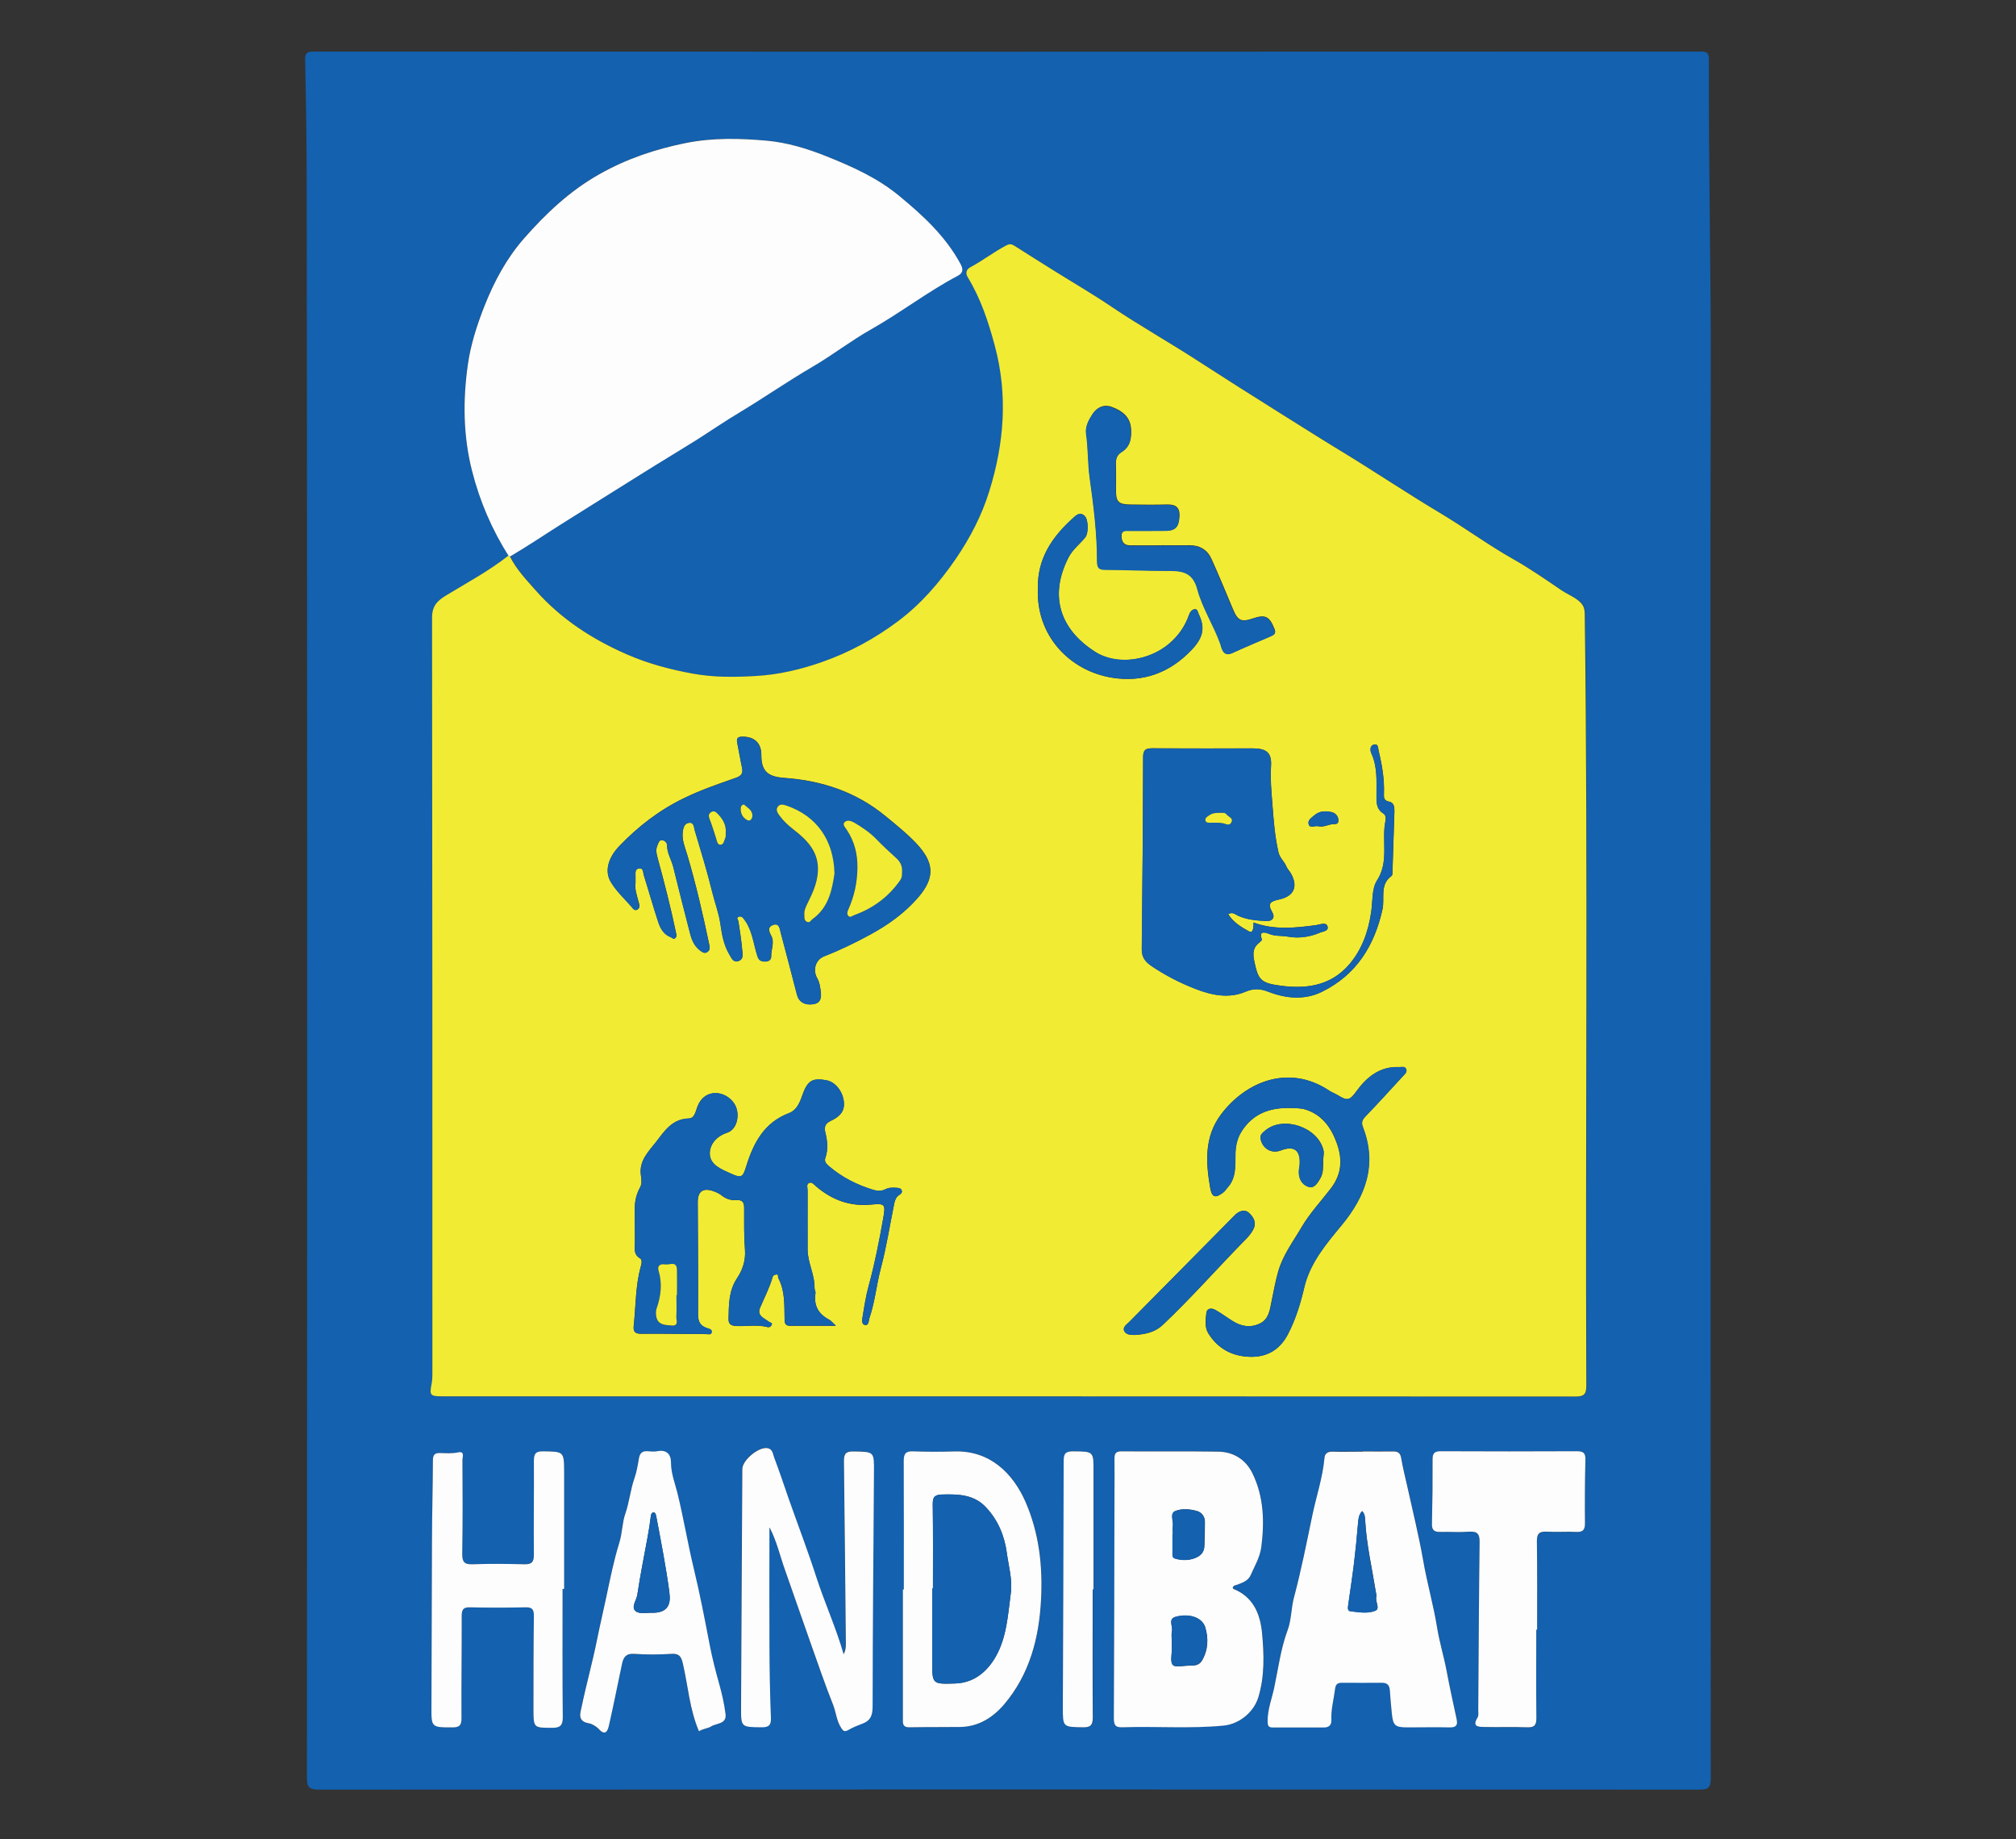
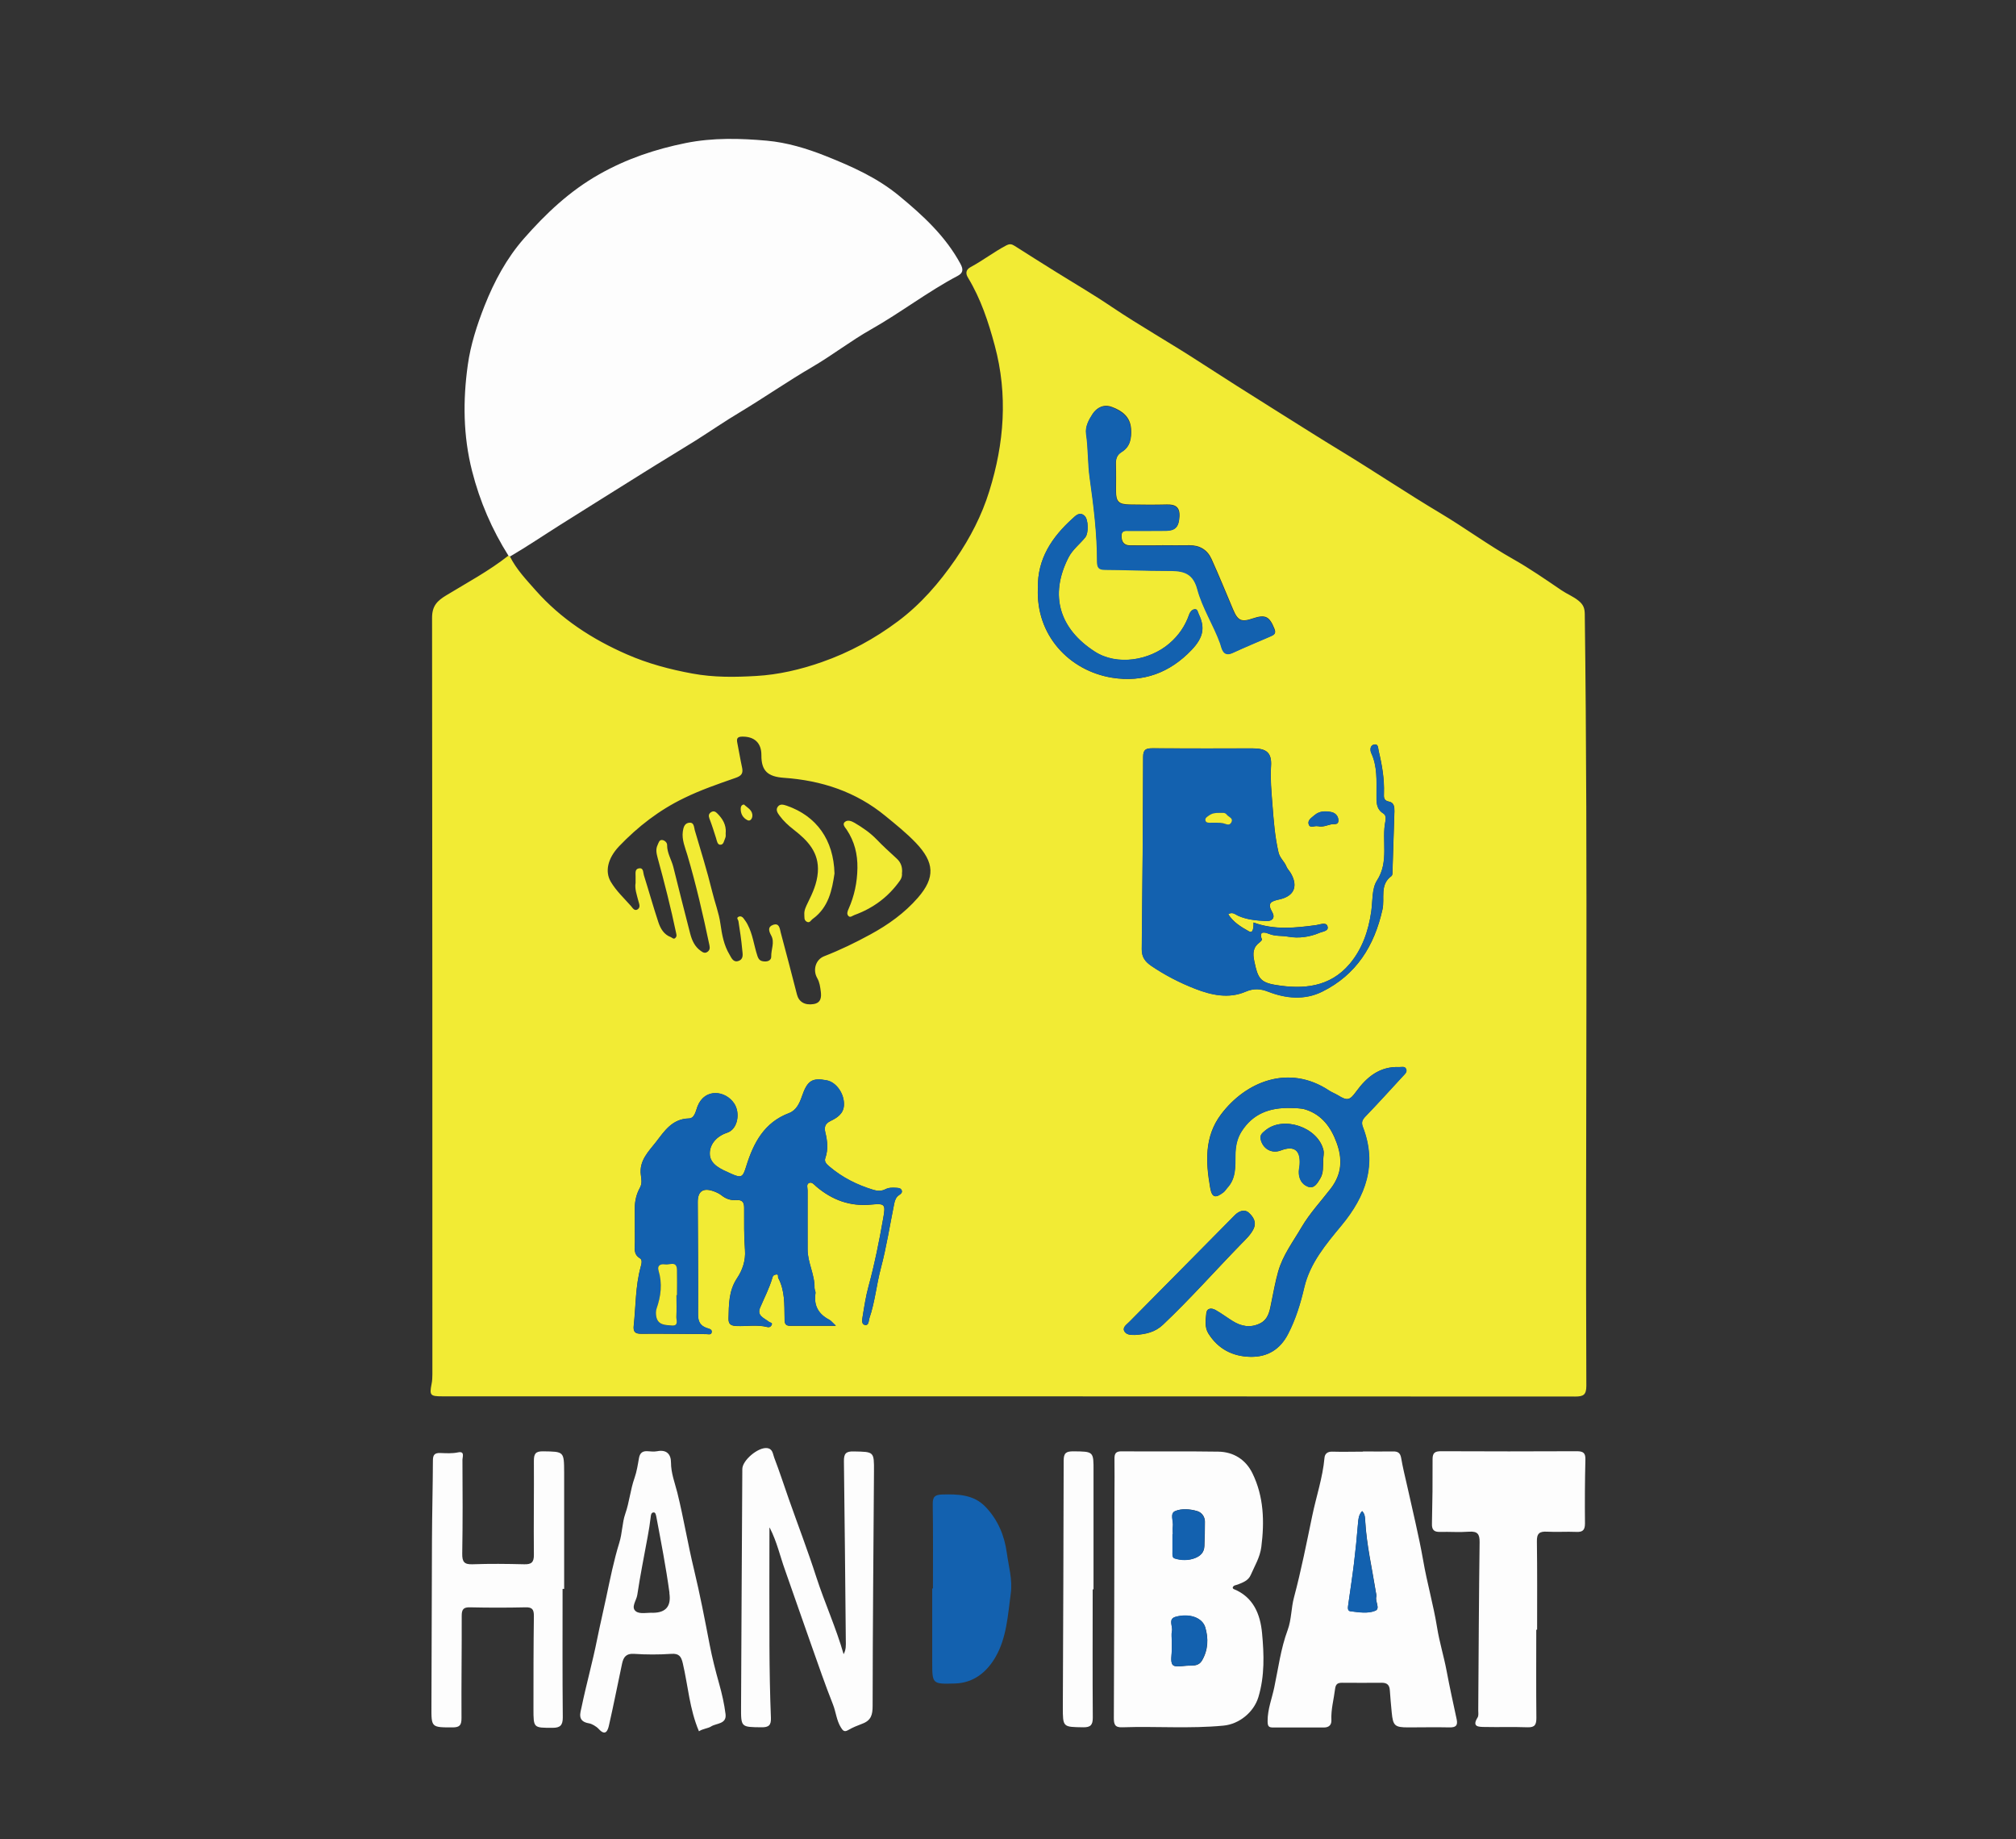
<svg xmlns="http://www.w3.org/2000/svg" id="Calque_2" data-name="Calque 2" viewBox="0 0 192.47 175.56">
  <rect x="0" y="0" width="192.47" height="175.56" fill="#333333" stroke="none" />
  <defs>
    <style>
      .cls-1 {
        fill: #f2eb34;
      }

      .cls-2 {
        fill: #1361af;
      }

      .cls-3 {
        fill: #fdfdfd;
      }
    </style>
  </defs>
-   <path class="cls-2" d="m163.31,93.41c0,25.44,0,50.87.02,76.31,0,.92-.24,1.1-1.12,1.1-43.91-.02-87.83-.02-131.74,0-.9,0-1.17-.18-1.17-1.13.03-50.69.05-101.39-.02-152.08,0-3.95-.06-7.92-.15-11.87-.02-.69.19-.82.84-.82,44.09.02,88.19.02,132.28,0,.56,0,.9-.02.9.76-.04,10.14.21,20.27.18,30.41-.06,19.11-.02,38.21-.02,57.32ZM48.68,53.11c1.66-.96,3.25-2.04,4.87-3.07,2.59-1.64,5.2-3.25,7.79-4.88,1.68-1.06,3.38-2.07,5.06-3.12,1.41-.88,2.78-1.83,4.21-2.69,2.34-1.4,4.57-2.95,6.92-4.33,1.92-1.12,3.69-2.5,5.62-3.59,2.83-1.6,5.41-3.6,8.29-5.12.47-.25.56-.56.25-1.13-1.43-2.65-3.59-4.63-5.86-6.5-2.08-1.72-4.5-2.81-7.01-3.8-1.83-.73-3.73-1.29-5.6-1.46-2.55-.23-5.15-.31-7.75.22-2.93.59-5.64,1.51-8.26,2.98-2.84,1.6-5.12,3.77-7.21,6.15-1.63,1.86-2.82,4.06-3.75,6.41-.73,1.85-1.34,3.75-1.6,5.65-.47,3.35-.45,6.75.41,10.12.75,2.91,1.9,5.59,3.49,8.11-1.84,1.45-3.9,2.55-5.89,3.76-.88.54-1.38,1.01-1.38,2.16.04,24.06.03,48.12.03,72.18,0,.33-.02.64-.08.97-.22,1.06-.12,1.16,1,1.16,36.06,0,72.12,0,108.18.02.78,0,1.07-.15,1.07-1.02-.1-24.56.17-49.12-.15-73.68,0-.53-.12-.87-.58-1.25-.51-.42-1.11-.64-1.63-1-1.52-1.04-3.04-2.09-4.64-2.99-2.38-1.34-4.57-2.97-6.91-4.36-3.17-1.89-6.23-3.95-9.39-5.87-2.14-1.3-4.26-2.66-6.39-3.98-2.45-1.53-4.9-3.09-7.33-4.66-2.74-1.78-5.59-3.39-8.31-5.21-1.77-1.19-3.61-2.26-5.41-3.39-1.28-.8-2.57-1.6-3.84-2.42-.29-.18-.47-.22-.83-.03-1.17.62-2.21,1.42-3.37,2.05-.5.27-.48.64-.25,1.02,1.21,2.02,1.94,4.2,2.55,6.47,1.27,4.71.9,9.34-.52,13.9-.72,2.29-1.83,4.45-3.21,6.48-1.55,2.27-3.34,4.32-5.51,5.94-2.2,1.65-4.64,2.98-7.28,3.9-2.04.71-4.13,1.2-6.24,1.32-2.02.11-4.05.15-6.11-.23-2.17-.4-4.24-.95-6.25-1.83-3.32-1.45-6.29-3.38-8.7-6.1-.9-1.02-1.85-2.01-2.47-3.25Zm69.01,98.43c.08-.26.31-.23.5-.31.48-.19,1-.37,1.23-.91.38-.87.88-1.68,1.01-2.67.31-2.43.24-4.81-.85-7.04-.64-1.31-1.8-2.04-3.26-2.06-3.07-.05-6.14,0-9.22-.03-.57,0-.71.22-.69.74.03,1.13,0,2.27,0,3.4-.02,7.1-.03,14.2-.06,21.3,0,.62.1.92.82.9,3.21-.11,6.43.14,9.65-.16,1.49-.14,2.88-1.27,3.33-2.72.62-2.01.55-4.07.35-6.11-.17-1.81-.83-3.44-2.72-4.21-.04-.02-.07-.1-.08-.12Zm12.44-13.01h0c-.98.01-1.97.03-2.95,0-.45-.01-.69.21-.73.6-.17,1.89-.78,3.69-1.17,5.53-.54,2.58-1.04,5.18-1.73,7.74-.28,1.05-.24,2.15-.62,3.17-.66,1.78-.89,3.66-1.28,5.49-.22,1.04-.62,2.06-.63,3.17,0,.52.1.63.54.63,1.61,0,3.22,0,4.83,0,.48,0,.74-.24.72-.7-.04-1.01.24-1.98.35-2.97.06-.49.27-.6.68-.6,1.25,0,2.51.01,3.76,0,.53,0,.76.22.79.73.04.7.11,1.41.18,2.11.12,1.27.29,1.42,1.57,1.42,1.31,0,2.63-.02,3.94,0,.59.01.82-.16.69-.77-.34-1.54-.67-3.07-.96-4.62-.26-1.39-.69-2.76-.91-4.15-.35-2.16-.96-4.26-1.33-6.41-.41-2.39-1.01-4.75-1.53-7.12-.19-.88-.41-1.76-.57-2.65-.08-.5-.33-.63-.79-.62-.95.02-1.91,0-2.86,0Zm16.55,17.03h.07c0-2.8.03-5.61-.02-8.41-.01-.77.26-.98.98-.94.92.06,1.85-.02,2.77.02.6.02.85-.15.84-.8-.02-2.03-.01-4.06.04-6.09.02-.64-.19-.82-.81-.81-4.33.02-8.65.01-12.98,0-.56,0-.8.14-.8.75,0,2.06-.02,4.12-.06,6.17-.01.59.21.8.78.78.92-.03,1.85.04,2.77-.02.8-.06,1.01.22,1,1.01-.07,5.34-.09,10.68-.13,16.02,0,.24.05.52-.06.7-.57.91.11.89.66.91,1.37.03,2.75-.02,4.12.03.71.03.84-.26.83-.9-.03-2.8-.01-5.61-.01-8.41Zm-73.21-9.75c.69,1.33.99,2.7,1.45,4.01.85,2.39,1.67,4.79,2.52,7.19.67,1.89,1.32,3.79,2.06,5.65.29.73.34,1.54.77,2.22.19.29.32.46.68.24.43-.25.9-.44,1.35-.61.87-.32.99-.87.99-1.71.02-7.46.08-14.92.13-22.37.01-1.9.01-1.87-1.93-1.91-.75-.02-.95.2-.94.95.09,5.7.13,11.4.18,17.09,0,.44.02.88-.21,1.31-.72-2.52-1.8-4.88-2.6-7.34-.82-2.52-1.76-4.99-2.64-7.49-.46-1.31-.89-2.64-1.39-3.94-.13-.34-.12-.85-.69-.9-.85-.09-2.34,1.17-2.35,2-.04,7.58-.08,15.16-.12,22.73,0,1.93,0,1.9,1.94,1.92.7,0,.93-.18.91-.91-.09-2.26-.13-4.53-.14-6.8-.02-3.76,0-7.51,0-11.35Zm12.83,5.91s-.06,0-.09,0c0,4.09,0,8.18,0,12.26,0,.45-.08.91.64.89,1.61-.04,3.22,0,4.83-.03,1.75-.02,3.13-.91,4.19-2.15,2.44-2.86,3.34-6.34,3.53-10.01.17-3.21-.18-6.37-1.49-9.34-1.18-2.69-3.37-4.91-6.79-4.8-1.31.04-2.63.04-3.94-.01-.73-.03-.9.25-.89.93.03,4.09.01,8.18.01,12.26Zm-32.58-.06s.1,0,.14,0c0-3.7,0-7.4,0-11.1,0-2.04,0-2.01-2.01-2.03-.73,0-.89.24-.88.92.03,2.98-.02,5.97,0,8.95,0,.73-.24.93-.93.91-1.64-.04-3.28-.06-4.92,0-.8.03-1.01-.23-.99-1.01.05-2.98.03-5.97.02-8.95,0-.28.25-.85-.42-.72-.57.12-1.13.07-1.69.06-.55-.02-.71.18-.71.72,0,2.54-.07,5.07-.09,7.61-.03,5.28-.03,10.57-.05,15.85,0,2.03-.01,2,2.03,2.01.69,0,.85-.24.84-.89-.01-3.25.03-6.51.02-9.76,0-.62.17-.83.81-.81,1.76.04,3.52.04,5.28,0,.65-.02.81.21.8.82-.04,2.95-.03,5.91-.04,8.86,0,1.85,0,1.83,1.83,1.82.72,0,.98-.24.97-.99-.03-4.09-.02-8.18-.02-12.27Zm13.02,13.59c.37-.24.85-.26,1.14-.45.5-.32,1.5-.21,1.38-1.17-.11-.98-.35-1.97-.61-2.9-.34-1.24-.67-2.5-.91-3.74-.46-2.4-.92-4.78-1.49-7.16-.59-2.43-.99-4.9-1.59-7.33-.23-.95-.61-1.88-.61-2.9,0-.78-.42-1.25-1.32-1.07-.29.06-.6.03-.89,0-.51-.04-.76.16-.85.67-.11.63-.21,1.28-.42,1.88-.4,1.12-.49,2.31-.89,3.44-.3.84-.29,1.82-.56,2.73-.52,1.71-.88,3.47-1.25,5.21-.28,1.34-.6,2.67-.87,4.01-.43,2.16-1.03,4.29-1.48,6.45-.12.58-.45,1.38.69,1.58.27.05.7.28.95.55.66.72.87.09.97-.36.45-1.96.84-3.93,1.25-5.89.13-.6.37-.98,1.13-.93,1.19.07,2.39.07,3.58,0,.74-.05.94.26,1.09.91.5,2.14.64,4.37,1.54,6.48Zm37.59-13.54s.06,0,.09,0c0-3.76,0-7.51,0-11.27,0-1.91.01-1.89-1.93-1.91-.68,0-.92.15-.92.89,0,7.84-.05,15.68-.08,23.52,0,1.94,0,1.91,1.94,1.93.7,0,.93-.2.92-.92-.03-4.08-.01-8.17-.01-12.25Z" />
  <path class="cls-1" d="m48.68,53.11c.62,1.24,1.57,2.23,2.47,3.25,2.41,2.72,5.38,4.65,8.7,6.1,2.01.88,4.08,1.43,6.25,1.83,2.06.38,4.09.35,6.11.23,2.11-.12,4.21-.61,6.24-1.32,2.64-.92,5.08-2.25,7.28-3.9,2.17-1.62,3.95-3.67,5.51-5.94,1.39-2.03,2.5-4.18,3.21-6.48,1.42-4.55,1.79-9.19.52-13.9-.61-2.27-1.33-4.45-2.55-6.47-.23-.37-.25-.75.25-1.02,1.16-.62,2.2-1.43,3.37-2.05.36-.19.54-.15.83.03,1.28.82,2.56,1.62,3.84,2.42,1.81,1.13,3.65,2.2,5.41,3.39,2.72,1.83,5.57,3.43,8.31,5.21,2.43,1.57,4.88,3.13,7.33,4.66,2.13,1.33,4.24,2.68,6.39,3.98,3.15,1.92,6.22,3.98,9.39,5.87,2.34,1.4,4.54,3.02,6.91,4.36,1.6.9,3.12,1.96,4.64,2.99.53.36,1.12.58,1.63,1,.46.38.57.72.58,1.25.32,24.56.05,49.12.15,73.68,0,.87-.29,1.02-1.07,1.02-36.06-.02-72.12-.02-108.18-.02-1.11,0-1.21-.1-1-1.16.07-.33.08-.65.08-.97,0-24.06,0-48.12-.03-72.18,0-1.15.5-1.63,1.38-2.16,1.99-1.21,4.05-2.31,5.89-3.76.04,0,.08.02.12.04Zm12,31.18c0-.26,0-.44,0-.62.01-.31-.1-.74.35-.79.42-.05.36.4.44.65.47,1.49.89,3,1.38,4.48.2.61.53,1.2,1.2,1.44.13.05.28.27.46.04.11-.13.08-.23.05-.39-.51-2.43-1.12-4.84-1.78-7.24-.11-.42-.19-.8,0-1.2.1-.21.15-.51.44-.48.24.02.48.26.47.47-.01.77.41,1.39.59,2.09.53,2.14,1.07,4.27,1.62,6.4.17.64.44,1.23,1,1.62.18.13.39.28.65.09.23-.17.23-.37.18-.63-.61-2.9-1.27-5.78-2.11-8.62-.21-.7-.54-1.45-.43-2.23.05-.33.13-.75.54-.83.54-.11.52.4.6.7.57,1.94,1.18,3.88,1.66,5.85.25,1.04.65,2.06.79,3.09.15,1.06.33,2.04.87,2.94.18.31.36.78.86.6.53-.19.38-.7.35-1.08-.08-.91-.22-1.81-.36-2.71-.02-.15-.24-.31.02-.43.18-.08.36,0,.47.16.14.19.28.38.38.58.5.94.61,2.01.94,3,.13.4.32.51.69.53.36.02.64-.15.63-.47-.02-.67.35-1.36,0-2-.24-.44-.35-.83.17-1.02.62-.22.64.37.74.74.53,1.97,1.04,3.94,1.55,5.92.18.69.75,1.03,1.57.9.73-.11.77-.66.7-1.21-.06-.43-.1-.85-.34-1.27-.44-.77-.16-1.77.67-2.09,1.52-.59,2.98-1.3,4.41-2.08,1.69-.92,3.26-2.04,4.53-3.5,1.68-1.93,1.58-3.38-.19-5.24-.9-.94-1.9-1.74-2.9-2.56-2.83-2.33-6.12-3.4-9.71-3.65-1.52-.11-2.15-.65-2.14-2.16.01-1.15-.65-1.78-1.81-1.77-.46,0-.58.16-.49.59.16.78.28,1.56.45,2.33.13.57-.03.82-.62,1.02-1.66.58-3.33,1.15-4.92,1.93-2.36,1.14-4.39,2.71-6.19,4.59-1.1,1.16-1.37,2.42-.8,3.39.52.88,1.27,1.57,1.94,2.33.12.13.31.51.62.31.3-.2.16-.5.08-.79-.15-.59-.37-1.19-.27-1.74Zm56.58,2.97c.41-.26.67.02.94.14.86.39,1.78.46,2.69.51.57.03.89-.31.57-.86-.5-.86-.1-1.03.67-1.2,1.68-.37,1.71-1.51,1.08-2.55-.12-.2-.3-.37-.39-.59-.19-.49-.63-.8-.76-1.37-.35-1.52-.46-3.06-.58-4.6-.09-1.2-.21-2.38-.13-3.6.09-1.3-.44-1.71-1.74-1.71-3.19,0-6.39.01-9.58-.01-.63,0-.89.12-.89.83-.02,6.12-.06,12.24-.13,18.35,0,.77.34,1.2.91,1.59,1.31.89,2.71,1.61,4.17,2.18,1.56.61,3.22.98,4.84.28.78-.33,1.41-.29,2.14,0,1.72.66,3.49.83,5.17,0,3.25-1.61,4.98-4.37,5.75-7.85.24-1.06-.29-2.35.85-3.18.06-.04.09-.15.1-.23.07-1.99.13-3.97.19-5.96.01-.41-.04-.83-.52-.92-.5-.09-.5-.41-.48-.78.05-1.37-.18-2.71-.5-4.04-.07-.28-.02-.71-.43-.63-.42.08-.4.55-.28.82.59,1.27.5,2.61.5,3.94,0,.7-.06,1.37.65,1.82.26.16.25.48.2.74-.38,1.86.38,3.84-.81,5.67-.49.76-.4,1.95-.54,2.95-.27,1.86-.86,3.58-2.07,5.01-1.88,2.22-4.41,2.44-7.06,2-1.49-.24-1.71-.69-2.03-2.23-.17-.8-.14-1.36.52-1.85.09-.07.22-.22.2-.27-.37-.93.46-.61.67-.53.6.25,1.23.16,1.83.27,1.01.18,2.05.04,3.01-.37.3-.13.95-.16.73-.67-.15-.36-.71-.11-1.07-.06-2.01.27-4,.48-5.97-.25,0,.77-.13,1.02-.43.85-.75-.42-1.51-.87-1.99-1.65Zm-37.47,39.28c-.35-.32-.46-.48-.61-.56-1.04-.54-1.51-1.36-1.33-2.53.03-.16-.09-.34-.09-.51.03-1.27-.66-2.41-.66-3.67,0-1.88,0-3.76,0-5.64,0-.25-.15-.6.16-.72.26-.11.48.18.66.34,1.52,1.29,3.22,1.93,5.26,1.73,1.33-.13,1.37-.01,1.14,1.3-.38,2.18-.81,4.35-1.4,6.49-.26.95-.41,1.94-.57,2.92-.04.27-.13.71.22.78.39.08.35-.42.43-.65.53-1.55.67-3.18,1.09-4.76.54-2.03.86-4.12,1.28-6.18.06-.31.17-.62.47-.81.15-.1.31-.22.25-.43-.08-.24-.32-.24-.52-.26-.36-.02-.72-.03-1.05.14-.37.19-.77.17-1.13.06-1.55-.47-2.98-1.18-4.22-2.24-.26-.22-.51-.45-.38-.8.29-.82.2-1.63,0-2.45-.11-.47-.06-.82.5-1.09.6-.29,1.25-.68,1.28-1.52.05-1.07-.71-2.18-1.65-2.36-1.4-.27-1.85.04-2.36,1.52-.23.67-.54,1.35-1.24,1.61-2.36.89-3.38,2.83-4.07,5.04-.33,1.07-.44,1.2-1.46.74-.89-.41-2.05-.84-2.03-1.95.01-.85.63-1.62,1.66-1.96,1.01-.33,1.28-1.88.67-2.79-.82-1.23-2.8-1.51-3.5.27-.17.43-.27,1.15-.83,1.16-1.59.03-2.34,1.21-3.13,2.24-.71.91-1.63,1.78-1.45,3.15.05.39.14.81-.09,1.22-.33.6-.49,1.26-.49,1.95,0,1.07,0,2.14.01,3.21,0,.57-.18,1.18.49,1.58.25.15.14.54.06.83-.5,1.83-.46,3.72-.66,5.59-.06.57.11.79.72.78,2.06-.02,4.12.02,6.18.03.19,0,.48.11.54-.16.06-.31-.25-.35-.47-.42-.6-.21-.83-.59-.83-1.27.02-3.58-.01-7.16-.03-10.75,0-1.04.52-1.39,1.53-1.03.27.1.55.23.77.41.42.33.88.47,1.39.43.56-.04.74.2.74.73,0,1.34-.02,2.69.08,4.03.08,1.01-.25,1.94-.74,2.67-.83,1.24-.79,2.54-.83,3.89-.01.56.27.68.78.7.98.04,1.96-.15,2.93.1.17.04.29-.01.38-.15.17-.28-.12-.26-.23-.35-.44-.35-1.18-.57-.85-1.34.41-.96.9-1.89,1.19-2.91.06-.23.27-.26.41-.27.18,0,.08.23.14.34.64,1.2.58,2.52.6,3.82,0,.36-.02.75.52.74,1.36,0,2.72,0,4.35,0Zm43.48-20.78c.39.03.87-.01,1.38.15,1.58.51,2.43,1.73,2.95,3.15.55,1.5.55,2.94-.55,4.38-.94,1.22-2,2.35-2.79,3.69-.81,1.39-1.8,2.68-2.24,4.26-.27.95-.44,1.92-.64,2.89-.16.75-.24,1.63-1.11,2.05-.92.44-1.78.27-2.6-.24-.55-.34-1.06-.74-1.63-1.05-.37-.21-.82-.22-.88.33-.07.64-.16,1.34.2,1.91.92,1.47,2.29,2.19,4.02,2.23,1.65.03,2.84-.73,3.58-2.17.73-1.41,1.19-2.91,1.55-4.45.55-2.34,2.08-4.14,3.56-5.93,2.31-2.79,3.41-5.81,2.04-9.38-.17-.44-.07-.68.24-1.01,1.22-1.27,2.4-2.57,3.59-3.86.18-.19.43-.39.29-.69-.13-.27-.42-.16-.64-.17-1.86-.08-3.1.94-4.12,2.34-.61.84-.84.9-1.73.36-.27-.17-.59-.28-.86-.46-3.81-2.54-7.94-.88-10.32,2.29-1.59,2.12-1.45,4.55-1.03,6.97.17.99.51,1.05,1.29.44.14-.11.22-.27.34-.4.84-.89.77-2.02.78-3.12,0-.81.14-1.57.59-2.28,1.08-1.69,2.68-2.29,4.71-2.23Zm-12.36-53.68v-.03c-1.01,0-2.03.01-3.04,0-.54-.01-.78-.32-.79-.86-.02-.63.42-.54.79-.54,1.16-.01,2.33,0,3.49-.01.9-.01,1.2-.39,1.25-1.37.04-.89-.41-1.14-1.21-1.12-1.19.03-2.39.02-3.58,0-1.01-.02-1.27-.28-1.27-1.26,0-.84.02-1.67-.01-2.51-.02-.53.06-.95.57-1.26.81-.49.93-1.31.88-2.17-.07-1.17-.86-1.75-1.83-2.11-.77-.29-1.44.04-1.85.68-.36.55-.7,1.2-.6,1.87.21,1.41.15,2.83.35,4.23.37,2.64.69,5.28.7,7.95,0,.58.16.78.75.79,1.94,0,3.88.1,5.82.1,1.36,0,2.53-.02,3,1.75.48,1.8,1.54,3.41,2.18,5.18.14.39.22,1.36,1.21.9,1.21-.56,2.45-1.07,3.67-1.6.29-.13.45-.25.29-.67-.48-1.19-.86-1.4-2.06-1-1.1.38-1.44.22-1.89-.85-.68-1.61-1.34-3.23-2.06-4.82-.4-.88-1.13-1.32-2.13-1.31-.87.02-1.73,0-2.6,0Zm-11.82,4.04c-.22,4.5,2.99,7.91,7.08,8.57,2.97.48,5.52-.48,7.59-2.65,1.15-1.21,1.29-2.15.68-3.42-.1-.21-.1-.52-.42-.46-.23.04-.41.26-.49.49-.38,1.1-.99,2-1.9,2.78-1.91,1.63-5,2.14-7.11.77-3.33-2.15-4.38-5.32-2.52-8.97.41-.8,1.1-1.29,1.62-1.95.32-.41.28-1.68-.06-2.02-.49-.48-.9,0-1.16.23-1.96,1.77-3.37,3.85-3.31,6.64Zm9.31,71.3c.97-.07,1.86-.24,2.64-.98,2.6-2.46,4.96-5.13,7.45-7.69.41-.42.86-.83,1.15-1.37.39-.72,0-1.26-.43-1.64-.39-.34-.93-.16-1.33.26-3.34,3.39-6.7,6.77-10.04,10.15-.24.25-.66.51-.52.86.17.42.66.42,1.09.41Zm17.92-16.67c.02-.32.11-.66.04-.96-.52-2.21-3.85-3.33-5.56-1.88-.23.2-.53.39-.44.81.19.93,1.05,1.43,1.93,1.09,1.26-.48,1.88-.03,1.8,1.31-.01.24-.07.47-.08.71-.02.65.27,1.2.84,1.43.62.24.91-.29,1.2-.77.33-.56.26-1.15.28-1.74Zm-.5-31.89c.46.12.87-.09,1.3-.18.26-.05.67.09.66-.37,0-.43-.31-.73-.7-.8-.54-.1-1.1-.11-1.58.3-.29.25-.7.49-.55.9.14.38.58.07.87.16Z" />
  <path class="cls-3" d="m48.68,53.11s-.08-.03-.12-.04c-1.59-2.52-2.75-5.2-3.49-8.11-.86-3.37-.88-6.77-.41-10.12.26-1.89.87-3.8,1.6-5.65.93-2.35,2.12-4.55,3.75-6.41,2.09-2.38,4.37-4.55,7.21-6.15,2.62-1.48,5.34-2.39,8.26-2.98,2.6-.52,5.2-.45,7.75-.22,1.87.17,3.77.73,5.6,1.46,2.51,1,4.93,2.08,7.01,3.8,2.27,1.87,4.43,3.85,5.86,6.5.31.57.21.88-.25,1.13-2.88,1.52-5.46,3.52-8.29,5.12-1.93,1.09-3.7,2.47-5.62,3.59-2.35,1.37-4.59,2.93-6.92,4.33-1.43.85-2.8,1.8-4.21,2.69-1.68,1.05-3.39,2.07-5.06,3.12-2.59,1.63-5.2,3.24-7.79,4.88-1.62,1.02-3.21,2.1-4.87,3.07Z" />
  <path class="cls-3" d="m117.69,151.55s.04.11.08.12c1.89.76,2.55,2.4,2.72,4.21.19,2.03.26,4.09-.35,6.11-.44,1.45-1.84,2.58-3.33,2.72-3.21.31-6.43.05-9.65.16-.72.03-.82-.27-.82-.9.03-7.1.05-14.2.06-21.3,0-1.13.02-2.27,0-3.4-.01-.52.12-.75.69-.74,3.07.03,6.14-.02,9.22.03,1.46.02,2.62.76,3.26,2.06,1.09,2.23,1.16,4.61.85,7.04-.13.99-.63,1.8-1.01,2.67-.23.54-.75.72-1.23.91-.19.08-.42.05-.5.31Zm-5.72-5.12h-.02c0,.56,0,1.13,0,1.69,0,.24-.05.55.21.63.62.19,1.27.21,1.9-.02.54-.2.91-.55.93-1.16.03-.77.05-1.54.05-2.32,0-.5-.32-.9-.74-1.02-.68-.2-1.48-.26-2.1,0-.53.23-.14.97-.22,1.48-.04.23,0,.47,0,.71Zm-.09,10.25c0,.24,0,.47,0,.71.01.53-.18,1.26.1,1.54.26.26,1,.05,1.53.06.48,0,.96,0,1.25-.49.59-1.01.63-2.1.31-3.17-.28-.92-1.51-1.36-2.83-1-.75.21-.24.91-.35,1.37-.07.31-.01.65-.01.98Z" />
  <path class="cls-3" d="m130.12,138.54c.95,0,1.91.02,2.86,0,.46-.01.7.12.79.62.15.89.37,1.77.57,2.65.52,2.37,1.11,4.73,1.53,7.12.37,2.15.98,4.25,1.33,6.41.22,1.39.65,2.76.91,4.15.29,1.55.63,3.08.96,4.62.13.61-.1.78-.69.77-1.31-.03-2.63,0-3.94,0-1.27,0-1.45-.15-1.57-1.42-.07-.7-.13-1.41-.18-2.11-.03-.51-.26-.74-.79-.73-1.25.02-2.51,0-3.76,0-.41,0-.62.1-.68.6-.12.99-.4,1.95-.35,2.97.02.46-.24.7-.72.7-1.61,0-3.22,0-4.83,0-.44,0-.54-.11-.54-.63,0-1.11.41-2.13.63-3.17.39-1.83.62-3.71,1.28-5.49.38-1.02.33-2.12.62-3.17.68-2.55,1.19-5.15,1.73-7.74.38-1.84,1-3.64,1.17-5.53.03-.39.28-.61.73-.6.98.03,1.97,0,2.95,0h0Zm-.08,5.7c-.33.35-.35.78-.39,1.22-.1,1.26-.23,2.52-.38,3.77-.16,1.32-.37,2.64-.55,3.96-.03.23-.09.57.21.6.79.09,1.65.25,2.38-.05.49-.2-.03-.87.09-1.33.04-.13-.02-.29-.04-.43-.36-2.28-.89-4.53-1.02-6.84-.02-.32-.03-.63-.29-.91Z" />
-   <path class="cls-3" d="m146.67,155.56c0,2.8-.02,5.61.01,8.41,0,.63-.13.92-.83.9-1.37-.05-2.74,0-4.12-.03-.56-.01-1.23,0-.66-.91.11-.18.06-.46.06-.7.04-5.34.06-10.68.13-16.02.01-.79-.2-1.06-1-1.01-.92.07-1.85,0-2.77.02-.57.02-.8-.19-.78-.78.05-2.06.07-4.12.06-6.17,0-.61.24-.75.8-.75,4.33.02,8.65.02,12.98,0,.62,0,.83.18.81.81-.05,2.03-.06,4.06-.04,6.09,0,.65-.24.83-.84.8-.92-.04-1.85.03-2.77-.02-.73-.04-1,.16-.98.94.04,2.8.02,5.61.02,8.41h-.07Z" />
+   <path class="cls-3" d="m146.67,155.56c0,2.8-.02,5.61.01,8.41,0,.63-.13.92-.83.9-1.37-.05-2.74,0-4.12-.03-.56-.01-1.23,0-.66-.91.11-.18.06-.46.06-.7.04-5.34.06-10.68.13-16.02.01-.79-.2-1.06-1-1.01-.92.07-1.85,0-2.77.02-.57.02-.8-.19-.78-.78.05-2.06.07-4.12.06-6.17,0-.61.24-.75.8-.75,4.33.02,8.65.02,12.98,0,.62,0,.83.18.81.81-.05,2.03-.06,4.06-.04,6.09,0,.65-.24.83-.84.8-.92-.04-1.85.03-2.77-.02-.73-.04-1,.16-.98.94.04,2.8.02,5.61.02,8.41Z" />
  <path class="cls-3" d="m73.46,145.81c0,3.84-.02,7.59,0,11.35.01,2.27.05,4.53.14,6.8.03.72-.21.92-.91.91-1.94-.02-1.95,0-1.94-1.92.03-7.58.08-15.16.12-22.73,0-.83,1.5-2.09,2.35-2,.56.06.56.56.69.9.5,1.3.93,2.63,1.39,3.94.88,2.5,1.83,4.97,2.64,7.49.8,2.46,1.88,4.82,2.6,7.34.24-.42.22-.86.21-1.31-.06-5.7-.1-11.4-.18-17.09-.01-.75.19-.97.94-.95,1.94.04,1.94,0,1.93,1.91-.05,7.46-.12,14.92-.13,22.37,0,.84-.13,1.39-.99,1.71-.45.17-.93.36-1.35.61-.36.21-.5.05-.68-.24-.43-.68-.48-1.49-.77-2.22-.74-1.86-1.39-3.76-2.06-5.65-.85-2.39-1.67-4.79-2.52-7.19-.47-1.31-.77-2.69-1.45-4.01Z" />
-   <path class="cls-3" d="m86.29,151.72c0-4.09.01-8.18-.01-12.26,0-.68.16-.96.89-.93,1.31.05,2.63.05,3.94.01,3.42-.11,5.61,2.12,6.79,4.8,1.3,2.97,1.66,6.13,1.49,9.34-.19,3.67-1.09,7.14-3.53,10.01-1.06,1.24-2.45,2.13-4.19,2.15-1.61.02-3.22,0-4.83.03-.72.02-.64-.44-.64-.89,0-4.09,0-8.18,0-12.26.03,0,.06,0,.09,0Zm2.78-.1s-.04,0-.07,0c0,2.33,0,4.65,0,6.98,0,2.15,0,2.16,2.16,2.09,1.81-.05,3.06-1.11,3.89-2.54,1.06-1.84,1.18-3.99,1.45-6.06.18-1.32-.21-2.59-.38-3.88-.22-1.64-.86-3.16-2.03-4.38-1.13-1.18-2.6-1.22-4.12-1.18-.7.02-.93.2-.92.92.04,2.68.02,5.37.02,8.05Z" />
  <path class="cls-3" d="m53.71,151.66c0,4.09-.02,8.18.02,12.27,0,.75-.25.99-.97.99-1.83,0-1.83.03-1.83-1.82,0-2.96,0-5.91.04-8.86,0-.61-.15-.84-.8-.82-1.76.04-3.52.04-5.28,0-.64-.02-.81.19-.81.81.01,3.25-.04,6.51-.02,9.76,0,.65-.15.89-.84.89-2.05,0-2.04.02-2.03-2.01.02-5.28.03-10.57.05-15.85.01-2.54.08-5.07.09-7.61,0-.54.16-.74.71-.72.56.02,1.12.06,1.69-.06.67-.14.42.44.42.72.02,2.98.03,5.97-.02,8.95-.01.78.19,1.04.99,1.01,1.64-.06,3.28-.04,4.92,0,.69.02.94-.18.93-.91-.03-2.98.02-5.97,0-8.95,0-.68.15-.93.88-.92,2,.03,2,0,2.01,2.03,0,3.7,0,7.4,0,11.1-.05,0-.1,0-.14,0Z" />
  <path class="cls-3" d="m66.73,165.25c-.9-2.11-1.04-4.34-1.54-6.48-.15-.65-.35-.96-1.09-.91-1.19.08-2.39.08-3.58,0-.75-.05-1,.33-1.13.93-.42,1.96-.8,3.93-1.25,5.89-.1.45-.31,1.09-.97.36-.25-.27-.68-.51-.95-.55-1.14-.19-.81-1-.69-1.58.45-2.16,1.05-4.29,1.48-6.45.27-1.34.59-2.68.87-4.01.37-1.74.72-3.5,1.25-5.21.28-.9.27-1.89.56-2.73.4-1.13.49-2.32.89-3.44.21-.6.31-1.24.42-1.88.09-.51.34-.71.85-.67.3.03.61.05.89,0,.9-.18,1.32.29,1.32,1.07,0,1.02.37,1.95.61,2.9.6,2.43,1,4.9,1.59,7.33.57,2.37,1.03,4.76,1.49,7.16.24,1.24.56,2.5.91,3.74.26.93.49,1.92.61,2.9.11.96-.88.85-1.38,1.17-.29.19-.77.21-1.14.45Zm-4.35-11.31q1.79-.03,1.53-1.85s0-.06,0-.09c-.33-2.43-.8-4.83-1.25-7.23-.04-.19-.08-.42-.26-.41-.23.01-.26.25-.28.47-.07.61-.17,1.21-.28,1.81-.34,1.87-.72,3.73-1,5.61-.08.52-.64,1.18-.12,1.56.38.28,1.09.1,1.65.13Z" />
  <path class="cls-3" d="m104.32,151.7c0,4.08-.02,8.17.01,12.25,0,.71-.22.93-.92.92-1.94-.03-1.94,0-1.94-1.93.03-7.84.07-15.68.08-23.52,0-.74.24-.89.92-.89,1.94.02,1.94,0,1.93,1.91,0,3.76,0,7.51,0,11.27-.03,0-.06,0-.09,0Z" />
-   <path class="cls-2" d="m60.67,84.29c-.1.55.12,1.15.27,1.74.07.3.22.6-.08.79-.3.2-.5-.18-.62-.31-.67-.76-1.42-1.45-1.94-2.33-.57-.97-.3-2.23.8-3.39,1.8-1.88,3.83-3.45,6.19-4.59,1.6-.77,3.26-1.35,4.92-1.93.59-.21.74-.46.62-1.02-.17-.77-.29-1.56-.45-2.33-.09-.42.04-.59.49-.59,1.16,0,1.82.62,1.81,1.77-.01,1.5.62,2.05,2.14,2.16,3.59.25,6.88,1.32,9.71,3.65,1,.82,2.01,1.62,2.9,2.56,1.76,1.86,1.87,3.31.19,5.24-1.27,1.46-2.84,2.58-4.53,3.5-1.43.78-2.89,1.49-4.41,2.08-.83.32-1.11,1.32-.67,2.09.24.41.29.84.34,1.27.07.56.03,1.1-.7,1.21-.82.13-1.39-.22-1.57-.9-.51-1.97-1.02-3.95-1.55-5.92-.1-.37-.12-.96-.74-.74-.52.19-.41.58-.17,1.02.35.64-.03,1.33,0,2,.01.32-.27.49-.63.47-.37-.02-.56-.12-.69-.53-.32-1-.44-2.06-.94-3-.11-.21-.25-.39-.38-.58-.12-.16-.29-.24-.47-.16-.26.11-.05.27-.02.43.14.9.28,1.8.36,2.71.03.38.19.9-.35,1.08-.5.17-.67-.29-.86-.6-.54-.9-.72-1.89-.87-2.94-.14-1.03-.54-2.05-.79-3.09-.48-1.97-1.08-3.91-1.66-5.85-.09-.3-.07-.81-.6-.7-.41.08-.49.5-.54.83-.11.78.22,1.52.43,2.23.84,2.84,1.51,5.72,2.11,8.62.05.26.06.46-.18.63-.26.19-.47.03-.65-.09-.56-.39-.84-.99-1-1.62-.55-2.13-1.1-4.26-1.62-6.4-.17-.7-.6-1.33-.59-2.09,0-.21-.23-.45-.47-.47-.29-.03-.35.27-.44.48-.18.4-.11.78,0,1.2.66,2.4,1.27,4.81,1.78,7.24.03.16.06.26-.05.39-.18.23-.33,0-.46-.04-.67-.25-1-.83-1.2-1.44-.49-1.48-.91-2.99-1.38-4.48-.08-.25-.02-.7-.44-.65-.45.05-.33.48-.35.79,0,.18,0,.36,0,.62Zm25.44-1c.03-.51-.1-.96-.5-1.33-.65-.6-1.32-1.2-1.93-1.84-.62-.65-1.34-1.13-2.1-1.58-.31-.18-.66-.29-.91-.1-.32.25.02.56.16.76.74,1.12,1.03,2.32,1.02,3.66-.02,1.37-.29,2.66-.85,3.91-.1.22-.18.48,0,.67.18.17.37-.03.56-.1,1.79-.65,3.25-1.73,4.35-3.29.17-.24.22-.47.19-.76Zm-6.45.09c-.08-3.2-1.71-5.47-4.54-6.46-.28-.1-.61-.21-.84.05-.27.3-.06.62.13.89.39.52.86.95,1.38,1.36,1.31,1.02,2.42,2.16,2.28,4.05-.08,1.06-.5,1.98-.95,2.89-.19.38-.38.73-.34,1.16.02.23-.04.49.2.65.3.2.42-.12.59-.24,1.54-1.11,1.86-2.78,2.09-4.34Zm-10.38-3.91c.05-.73-.29-1.29-.78-1.79-.18-.18-.37-.31-.62-.15-.23.15-.26.34-.16.61.24.62.44,1.25.64,1.89.08.25.13.59.38.61.35.02.37-.4.49-.64.07-.15.03-.35.04-.52Zm1.75-2.68c-.23.02-.31.16-.32.35-.03.52.21.94.65,1.15.26.12.44-.14.46-.4.03-.57-.46-.78-.8-1.1Z" />
  <path class="cls-2" d="m117.25,87.26c.48.78,1.24,1.23,1.99,1.65.31.17.44-.08.43-.85,1.97.73,3.97.52,5.97.25.36-.05.92-.29,1.07.06.22.51-.44.54-.73.67-.96.41-2.01.55-3.01.37-.6-.11-1.23-.02-1.83-.27-.21-.09-1.04-.41-.67.53.02.06-.11.21-.2.27-.67.48-.69,1.05-.52,1.85.32,1.54.54,1.98,2.03,2.23,2.65.43,5.18.21,7.06-2,1.21-1.43,1.8-3.15,2.07-5.01.14-.99.05-2.19.54-2.95,1.19-1.83.43-3.81.81-5.67.05-.26.06-.58-.2-.74-.71-.44-.65-1.12-.65-1.82,0-1.33.09-2.67-.5-3.94-.12-.27-.14-.74.28-.82.41-.08.37.35.43.63.32,1.33.55,2.67.5,4.04-.01.38-.02.69.48.78.48.09.53.51.52.92-.06,1.99-.12,3.98-.19,5.96,0,.08-.04.19-.1.23-1.14.82-.61,2.12-.85,3.18-.78,3.48-2.5,6.24-5.75,7.85-1.68.83-3.45.67-5.17,0-.73-.28-1.37-.33-2.14,0-1.62.7-3.28.33-4.84-.28-1.46-.57-2.86-1.29-4.17-2.18-.57-.39-.92-.82-.91-1.59.07-6.12.12-12.24.13-18.35,0-.71.27-.83.89-.83,3.19.03,6.39.01,9.58.01,1.3,0,1.83.4,1.74,1.71-.08,1.22.04,2.4.13,3.6.12,1.55.23,3.08.58,4.6.13.57.57.88.76,1.37.09.21.26.39.39.59.63,1.04.6,2.18-1.08,2.55-.77.17-1.18.34-.67,1.2.32.54,0,.89-.57.86-.91-.05-1.84-.12-2.69-.51-.27-.13-.54-.4-.94-.14Zm-.8-9.67c-.4,0-.71.04-1,.23-.2.13-.44.26-.36.52.07.23.33.19.54.19.38,0,.78-.03,1.15.05.29.07.58.27.77-.07.24-.42-.26-.52-.43-.75-.17-.24-.49-.16-.67-.17Z" />
  <path class="cls-2" d="m79.78,126.54c-1.63,0-2.99,0-4.35,0-.54,0-.52-.38-.52-.74-.03-1.3.03-2.61-.6-3.82-.06-.11.04-.35-.14-.34-.14,0-.35.04-.41.27-.29,1.01-.78,1.94-1.19,2.91-.33.77.41.99.85,1.34.11.09.41.07.23.35-.09.14-.21.19-.38.15-.97-.25-1.95-.06-2.93-.1-.51-.02-.8-.14-.78-.7.03-1.35,0-2.65.83-3.89.49-.73.82-1.66.74-2.67-.1-1.34-.08-2.68-.08-4.03,0-.52-.18-.77-.74-.73-.51.04-.97-.1-1.39-.43-.22-.18-.5-.31-.77-.41-1.01-.37-1.53-.02-1.53,1.03.01,3.58.05,7.16.03,10.75,0,.68.23,1.06.83,1.27.22.08.53.11.47.42-.05.27-.35.16-.54.16-2.06,0-4.12-.04-6.18-.03-.61,0-.78-.21-.72-.78.21-1.86.16-3.76.66-5.59.08-.29.19-.68-.06-.83-.67-.4-.49-1.01-.49-1.58,0-1.07-.02-2.14-.01-3.21,0-.69.16-1.35.49-1.95.23-.41.14-.83.09-1.22-.18-1.37.74-2.24,1.45-3.15.8-1.02,1.54-2.2,3.13-2.24.57-.01.66-.73.83-1.16.71-1.78,2.69-1.5,3.5-.27.6.91.34,2.46-.67,2.79-1.04.34-1.65,1.11-1.66,1.96-.02,1.11,1.14,1.55,2.03,1.95,1.02.46,1.13.34,1.46-.74.69-2.21,1.71-4.15,4.07-5.04.7-.26,1.01-.95,1.24-1.61.51-1.48.96-1.79,2.36-1.52.93.18,1.69,1.29,1.65,2.36-.04.85-.68,1.23-1.28,1.52-.55.27-.61.62-.5,1.09.2.82.29,1.62,0,2.45-.12.35.12.58.38.8,1.24,1.06,2.67,1.77,4.22,2.24.36.11.76.13,1.13-.06.33-.17.69-.17,1.05-.14.2.01.44.02.52.26.07.21-.1.33-.25.43-.3.19-.4.5-.47.81-.42,2.06-.74,4.15-1.28,6.18-.42,1.58-.56,3.22-1.09,4.76-.08.23-.04.73-.43.65-.35-.07-.26-.51-.22-.78.16-.98.31-1.97.57-2.92.58-2.14,1.01-4.31,1.4-6.49.23-1.32.19-1.43-1.14-1.3-2.04.2-3.74-.44-5.26-1.73-.18-.16-.4-.44-.66-.34-.31.12-.16.47-.16.72-.01,1.88,0,3.76,0,5.64,0,1.26.69,2.4.66,3.67,0,.17.12.35.09.51-.18,1.18.29,2,1.33,2.53.15.08.26.23.61.56Zm-15.2-2.91h.05c0-.8.01-1.61,0-2.41-.02-.91-.73-.44-1.14-.52-.39-.07-.78.08-.62.58.38,1.25.23,2.45-.19,3.65-.07.22-.07.48-.03.71.14.87.88.85,1.5.89.69.05.4-.53.42-.84.04-.68.01-1.37.01-2.05Z" />
  <path class="cls-2" d="m123.26,105.76c-2.03-.06-3.63.54-4.71,2.23-.45.7-.58,1.47-.59,2.28-.01,1.1.06,2.22-.78,3.12-.12.13-.21.29-.34.4-.78.61-1.12.55-1.29-.44-.43-2.42-.56-4.85,1.03-6.97,2.37-3.17,6.5-4.82,10.32-2.29.27.18.58.29.86.46.88.55,1.11.49,1.73-.36,1.01-1.4,2.26-2.42,4.12-2.34.22.01.52-.1.64.17.14.3-.11.49-.29.69-1.19,1.29-2.37,2.6-3.59,3.86-.31.32-.41.57-.24,1.01,1.38,3.57.28,6.58-2.04,9.38-1.48,1.79-3.01,3.59-3.56,5.93-.36,1.54-.82,3.05-1.55,4.45-.75,1.44-1.94,2.2-3.58,2.17-1.73-.03-3.1-.76-4.02-2.23-.36-.57-.27-1.27-.2-1.91.06-.54.51-.53.88-.33.56.32,1.08.71,1.63,1.05.82.51,1.67.68,2.6.24.88-.42.96-1.3,1.11-2.05.2-.97.38-1.94.64-2.89.44-1.58,1.43-2.87,2.24-4.26.79-1.34,1.85-2.47,2.79-3.69,1.1-1.44,1.1-2.88.55-4.38-.52-1.42-1.37-2.64-2.95-3.15-.5-.16-.99-.12-1.38-.15Z" />
  <path class="cls-2" d="m110.91,52.08c.87,0,1.73.01,2.6,0,1-.02,1.73.42,2.13,1.31.72,1.59,1.38,3.21,2.06,4.82.45,1.06.78,1.22,1.89.85,1.2-.41,1.59-.19,2.06,1,.16.41,0,.54-.29.67-1.22.53-2.46,1.04-3.67,1.6-.98.46-1.07-.52-1.21-.9-.64-1.77-1.7-3.38-2.18-5.18-.47-1.77-1.64-1.75-3-1.75-1.94,0-3.88-.09-5.82-.1-.59,0-.75-.21-.75-.79,0-2.67-.33-5.31-.7-7.95-.2-1.4-.14-2.82-.35-4.23-.1-.68.24-1.32.6-1.87.41-.64,1.09-.97,1.85-.68.97.36,1.76.94,1.83,2.11.05.86-.07,1.68-.88,2.17-.51.31-.59.73-.57,1.26.03.83,0,1.67.01,2.51,0,.97.26,1.24,1.27,1.26,1.19.02,2.39.03,3.58,0,.8-.02,1.25.23,1.21,1.12-.04.98-.34,1.35-1.25,1.37-1.16.02-2.33,0-3.49.01-.37,0-.81-.09-.79.54.02.54.26.85.79.86,1.01.02,2.03,0,3.04,0v.03Z" />
  <path class="cls-2" d="m99.09,56.12c-.05-2.79,1.35-4.87,3.32-6.64.26-.24.68-.71,1.16-.23.34.34.38,1.6.06,2.02-.52.66-1.21,1.15-1.62,1.95-1.86,3.66-.81,6.83,2.52,8.97,2.11,1.36,5.21.86,7.11-.77.91-.78,1.51-1.68,1.9-2.78.08-.22.25-.45.49-.49.31-.05.32.25.42.46.61,1.27.47,2.21-.68,3.42-2.07,2.18-4.62,3.13-7.59,2.65-4.09-.66-7.31-4.07-7.08-8.57Z" />
  <path class="cls-2" d="m108.4,127.42c-.43,0-.92.01-1.09-.41-.14-.35.28-.61.52-.86,3.35-3.39,6.7-6.76,10.04-10.15.41-.41.95-.6,1.33-.26.42.38.82.91.43,1.64-.3.55-.74.95-1.15,1.37-2.49,2.56-4.85,5.23-7.45,7.69-.78.74-1.67.9-2.64.98Z" />
  <path class="cls-2" d="m126.31,110.75c-.03.59.05,1.18-.28,1.74-.29.49-.58,1.02-1.2.77-.57-.22-.86-.78-.84-1.43,0-.24.07-.47.08-.71.08-1.34-.54-1.8-1.8-1.31-.88.34-1.74-.17-1.93-1.09-.08-.42.21-.61.44-.81,1.71-1.45,5.04-.33,5.56,1.88.07.3-.02.64-.04.96Z" />
  <path class="cls-2" d="m125.82,78.86c-.29-.08-.74.23-.87-.16-.15-.42.26-.65.55-.9.48-.41,1.04-.4,1.58-.3.39.07.69.37.7.8,0,.46-.4.32-.66.37-.43.09-.83.3-1.3.18Z" />
  <path class="cls-2" d="m111.96,146.43c0-.24-.03-.48,0-.71.08-.51-.31-1.25.22-1.48.62-.27,1.42-.2,2.1,0,.42.12.74.52.74,1.02,0,.77-.02,1.54-.05,2.32-.02.61-.39.96-.93,1.16-.63.23-1.27.22-1.9.02-.26-.08-.21-.4-.21-.63,0-.56,0-1.13,0-1.69h.02Z" />
  <path class="cls-2" d="m111.87,156.67c0-.33-.06-.67.01-.98.11-.46-.4-1.16.35-1.37,1.32-.37,2.55.07,2.83,1,.32,1.08.27,2.16-.31,3.17-.28.49-.77.49-1.25.49-.53,0-1.27.2-1.53-.06-.27-.28-.09-1.01-.1-1.54,0-.24,0-.47,0-.71Z" />
  <path class="cls-2" d="m130.04,144.24c.27.27.28.58.29.91.12,2.31.65,4.57,1.02,6.84.02.14.08.3.04.43-.13.45.4,1.12-.09,1.33-.73.3-1.58.15-2.38.05-.3-.04-.24-.37-.21-.6.18-1.32.39-2.64.55-3.96.15-1.25.28-2.51.38-3.77.04-.45.06-.87.39-1.22Z" />
  <path class="cls-2" d="m89.07,151.62c0-2.68.02-5.37-.02-8.05-.01-.72.22-.9.92-.92,1.51-.04,2.99,0,4.12,1.18,1.17,1.22,1.81,2.74,2.03,4.38.17,1.28.56,2.55.38,3.88-.28,2.07-.39,4.22-1.45,6.06-.82,1.43-2.08,2.49-3.89,2.54-2.16.06-2.16.06-2.16-2.09,0-2.33,0-4.65,0-6.98.02,0,.04,0,.07,0Z" />
-   <path class="cls-2" d="m62.37,153.94c-.56-.03-1.27.15-1.65-.13-.52-.38.04-1.04.12-1.56.28-1.88.66-3.74,1-5.61.11-.6.2-1.21.28-1.81.03-.22.06-.46.28-.47.17,0,.22.22.26.41.46,2.4.93,4.8,1.25,7.23,0,.03,0,.06,0,.09q.26,1.82-1.53,1.85Z" />
  <path class="cls-1" d="m86.11,83.29c.03.28-.02.52-.19.76-1.1,1.56-2.56,2.64-4.35,3.29-.19.07-.39.27-.56.1-.19-.18-.11-.44,0-.67.55-1.24.83-2.53.85-3.91.02-1.34-.28-2.54-1.02-3.66-.13-.2-.48-.52-.16-.76.25-.2.6-.08.91.1.76.45,1.48.94,2.1,1.58.61.64,1.28,1.24,1.93,1.84.4.37.54.82.5,1.33Z" />
  <path class="cls-1" d="m79.67,83.38c-.23,1.55-.55,3.23-2.09,4.34-.17.12-.28.44-.59.24-.24-.16-.18-.41-.2-.65-.03-.44.16-.78.34-1.16.45-.91.87-1.82.95-2.89.14-1.89-.97-3.03-2.28-4.05-.52-.4-.99-.83-1.38-1.36-.2-.27-.4-.58-.13-.89.23-.26.56-.14.84-.05,2.83.99,4.46,3.26,4.54,6.46Z" />
  <path class="cls-1" d="m69.28,79.47c0,.18.03.38-.04.52-.12.25-.14.66-.49.64-.25-.01-.31-.36-.38-.61-.2-.63-.4-1.27-.64-1.89-.1-.27-.07-.46.16-.61.25-.16.44-.04.62.15.49.5.82,1.06.78,1.79Z" />
  <path class="cls-1" d="m71.03,76.79c.33.32.83.53.8,1.1-.02.26-.2.52-.46.4-.45-.22-.68-.63-.65-1.15.01-.18.09-.33.32-.35Z" />
  <path class="cls-1" d="m116.45,77.59c.19.01.51-.07.67.17.17.23.67.32.43.75-.19.34-.48.14-.77.07-.37-.08-.77-.04-1.15-.05-.21,0-.47.03-.54-.19-.08-.26.16-.38.36-.52.29-.2.6-.24,1-.23Z" />
  <path class="cls-1" d="m64.58,123.63c0,.69.03,1.37-.01,2.05-.02.31.26.89-.42.84-.62-.05-1.36-.02-1.5-.89-.04-.23-.04-.49.03-.71.42-1.2.57-2.4.19-3.65-.15-.5.23-.65.62-.58.41.08,1.12-.39,1.14.52.02.8,0,1.61,0,2.41h-.05Z" />
</svg>